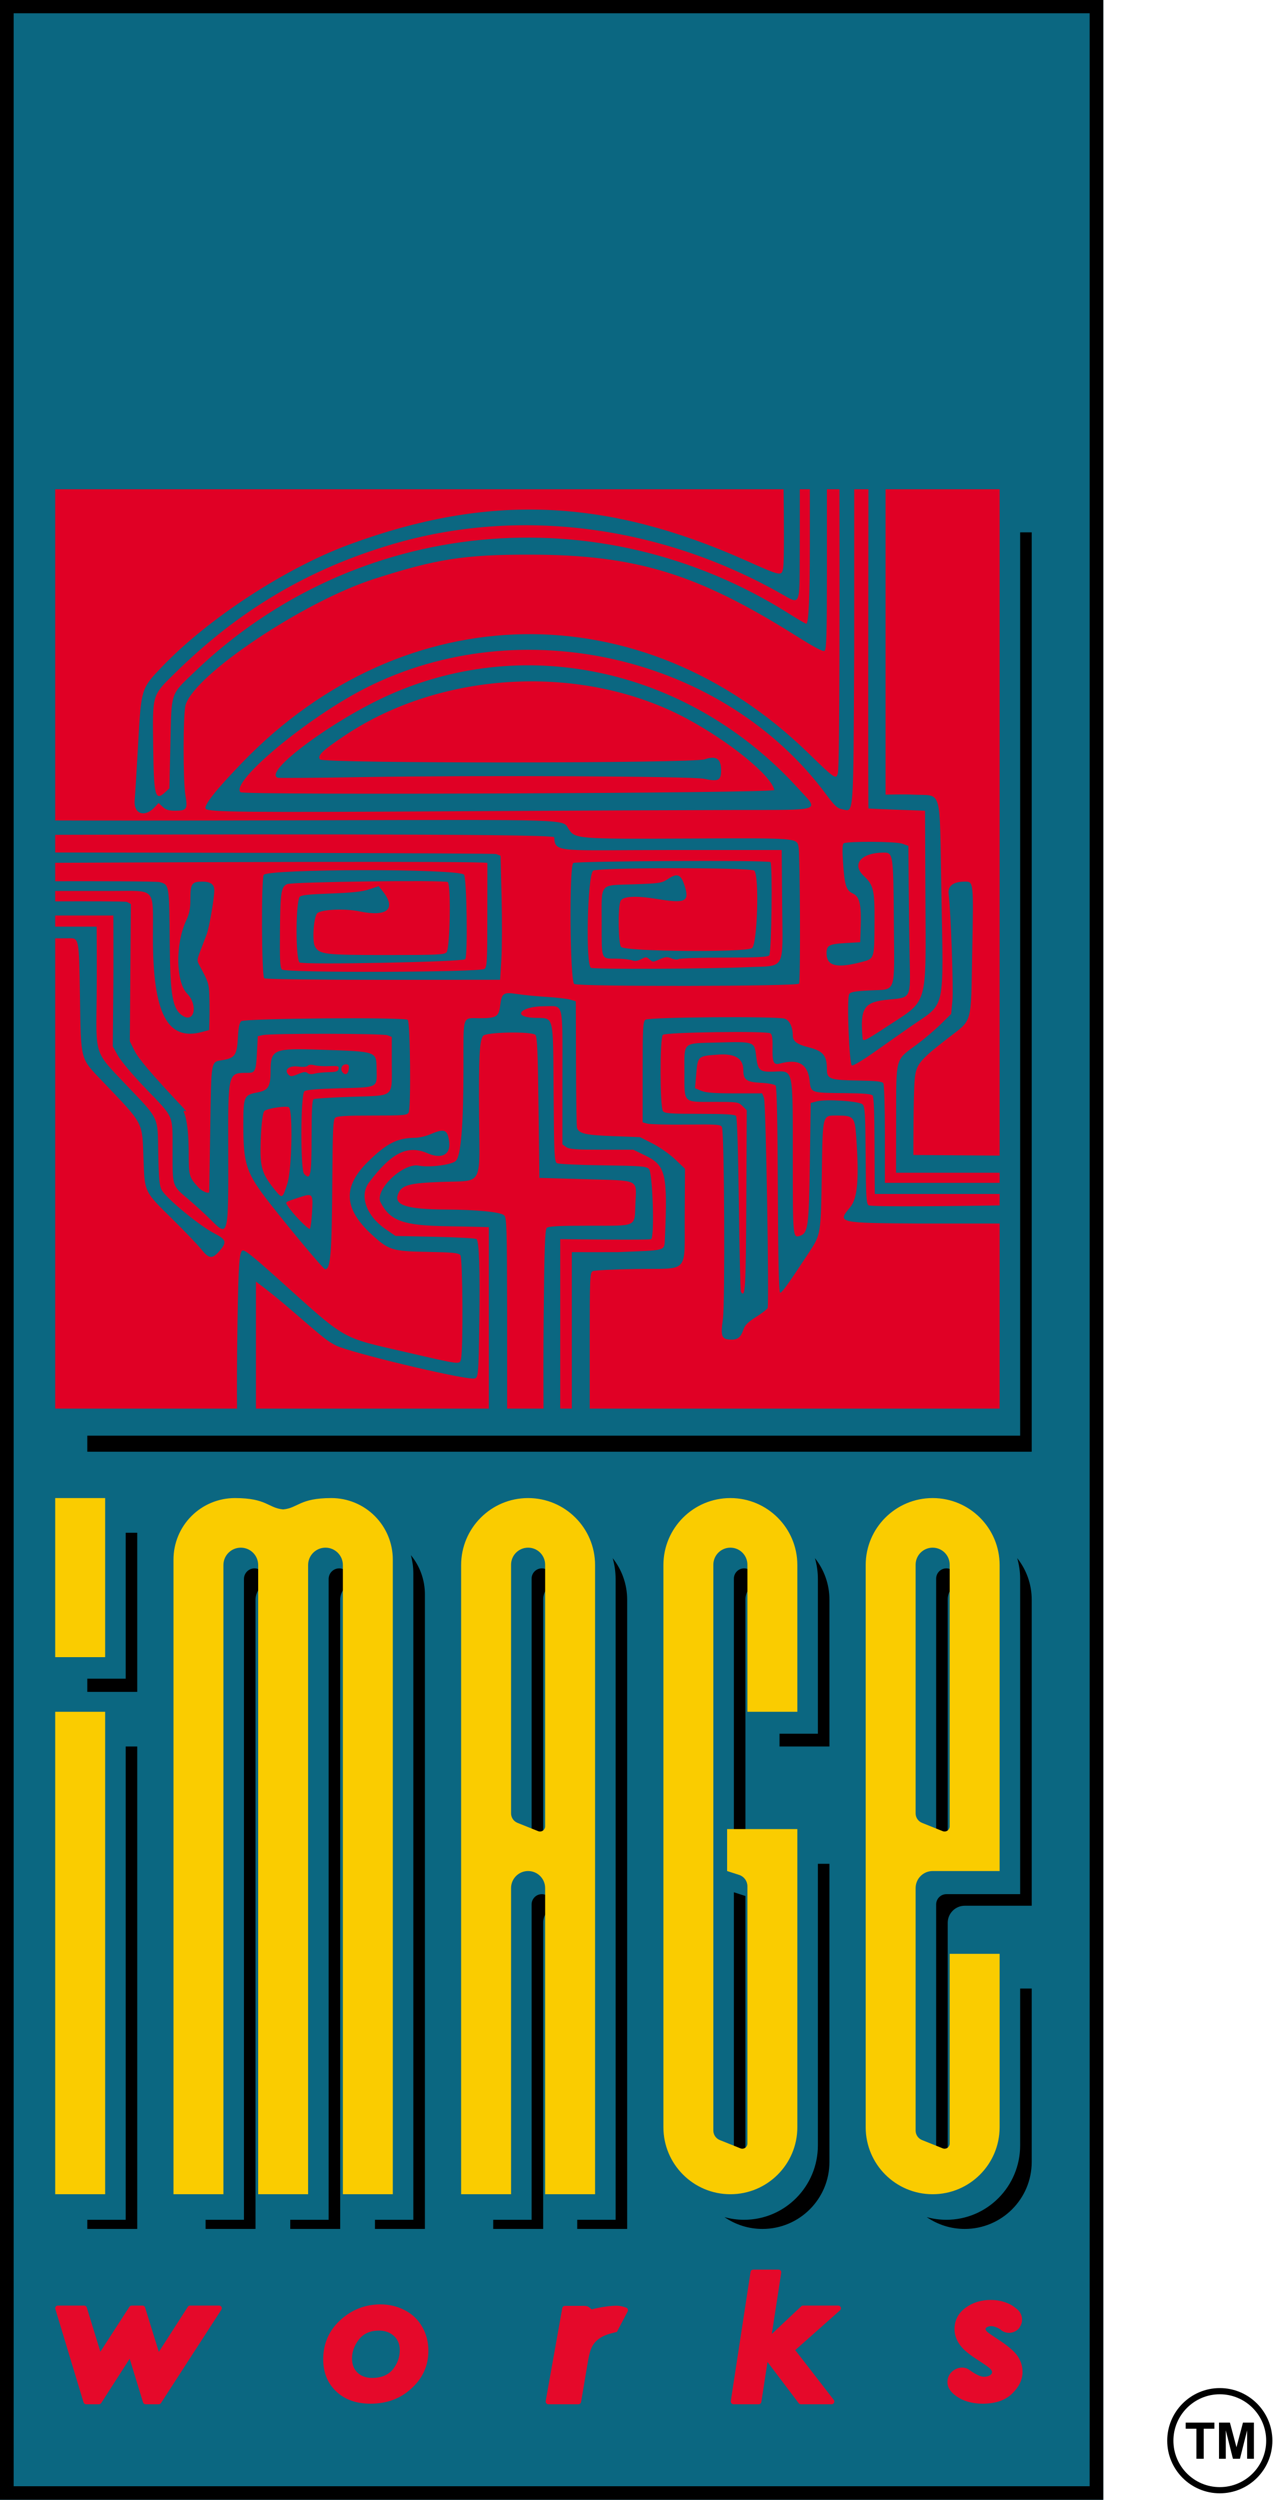
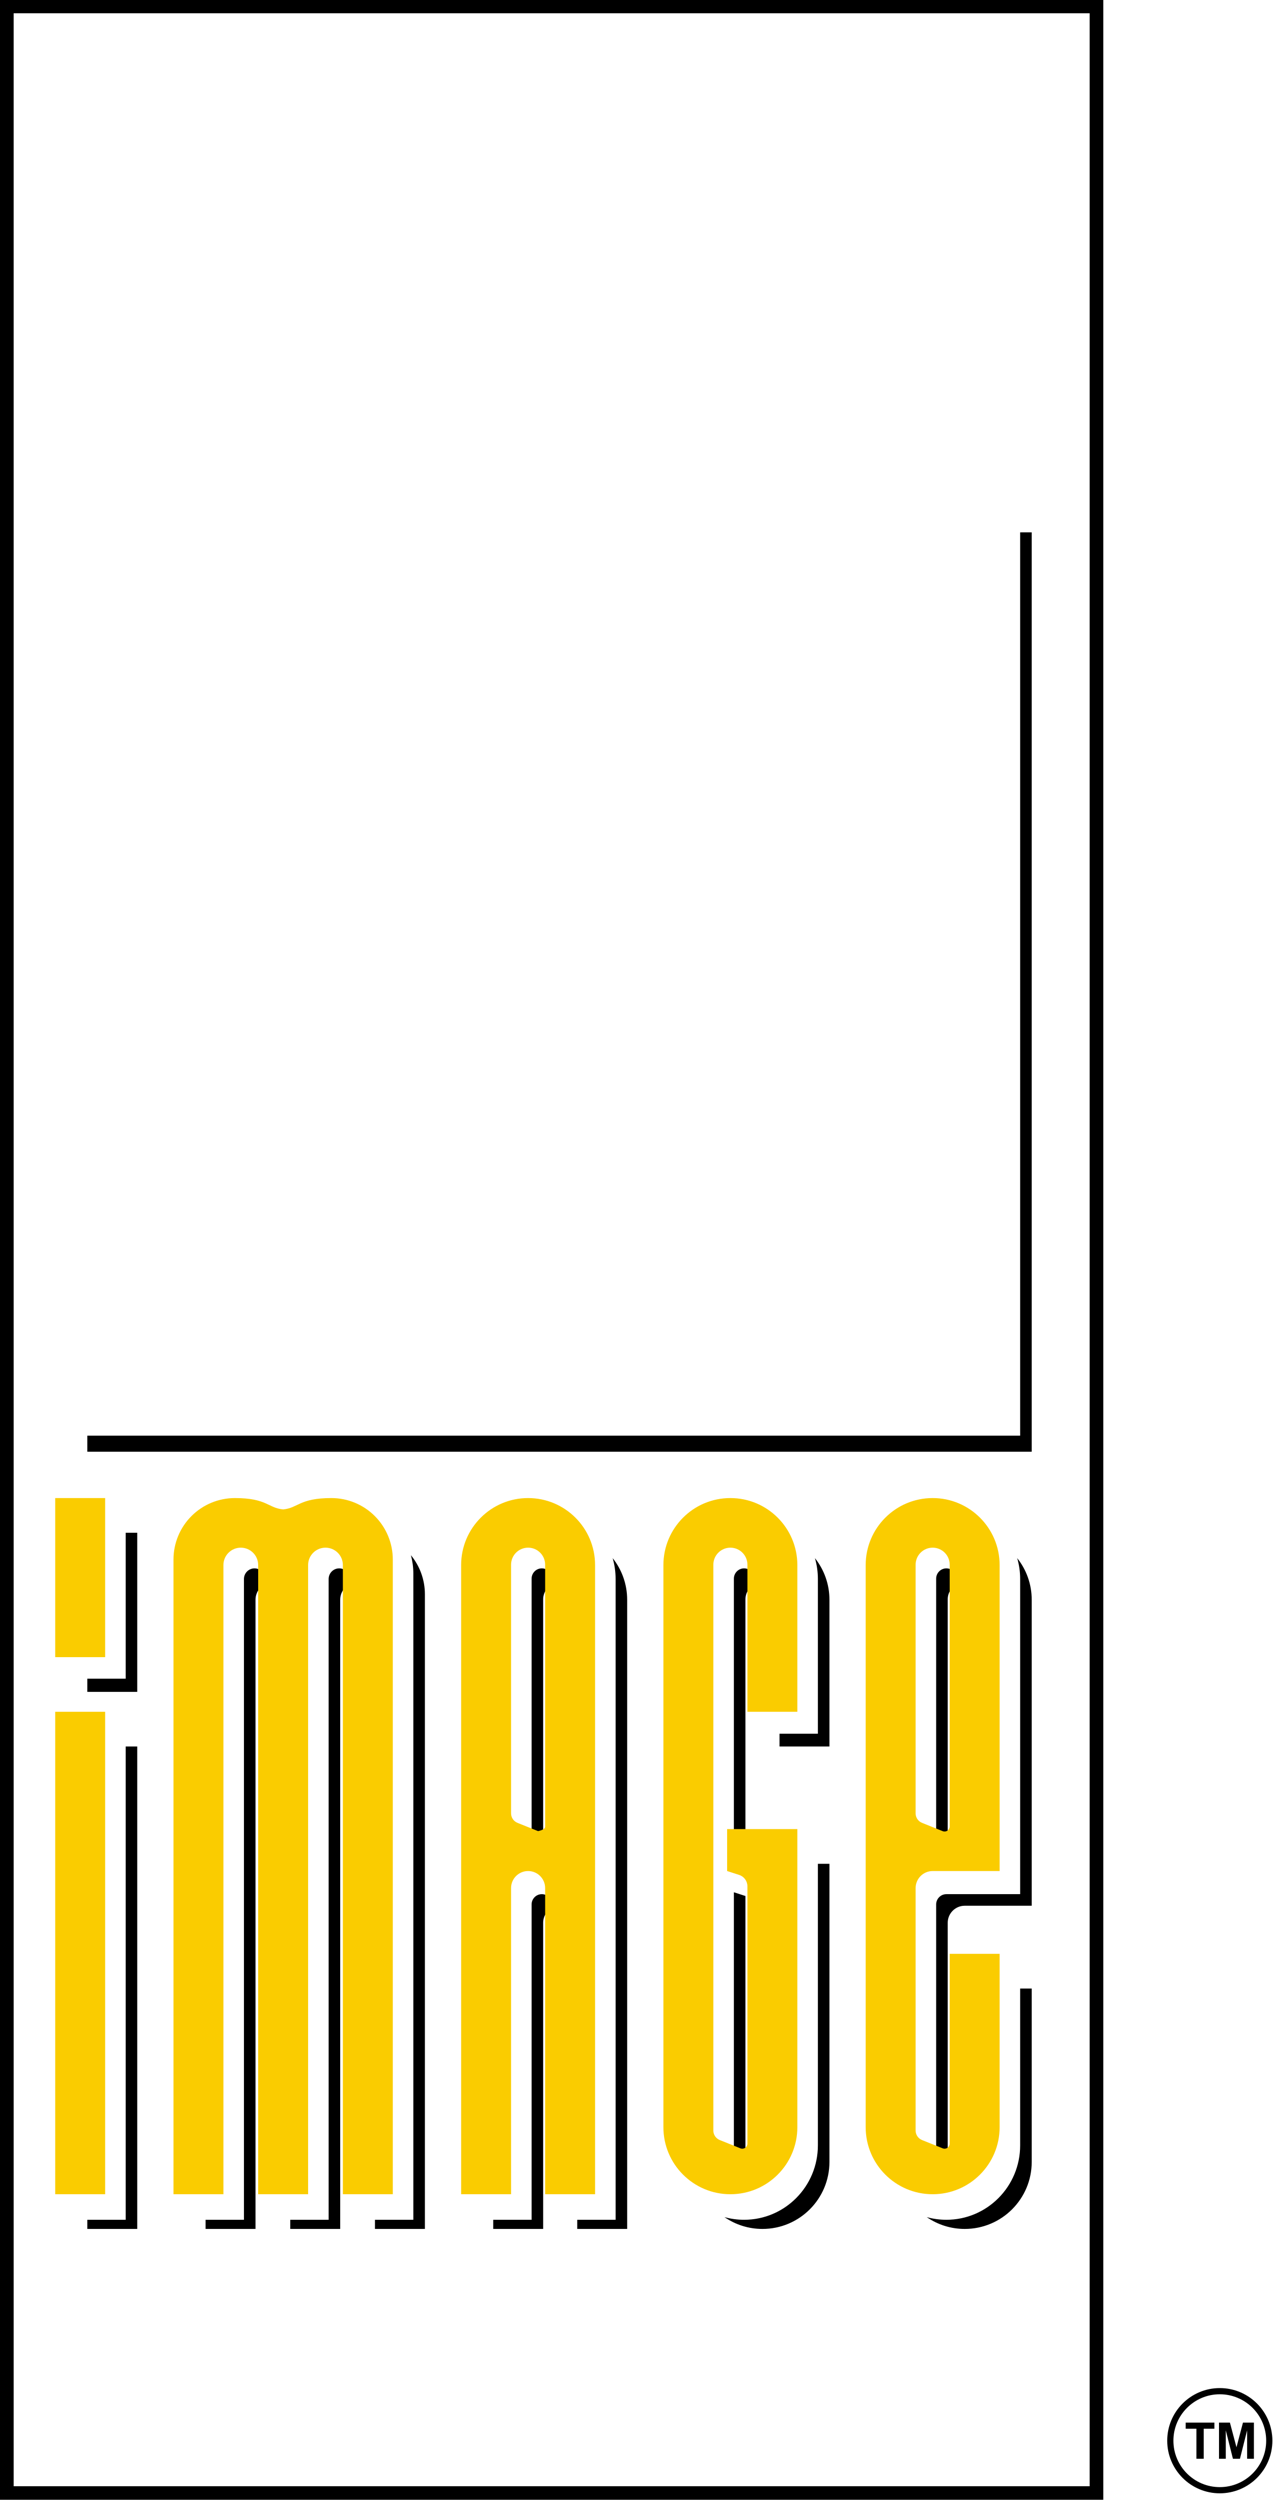
<svg xmlns="http://www.w3.org/2000/svg" width="100%" height="100%" viewBox="0 0 746 1464" version="1.1" xml:space="preserve" style="fill-rule:evenodd;clip-rule:evenodd;stroke-linejoin:round;stroke-miterlimit:2;">
  <g transform="matrix(1,0,0,14.419,0,-15419.1)">
-     <rect x="0" y="1069.35" width="646.546" height="101.532" style="fill:rgb(11,103,129);" />
-   </g>
+     </g>
  <g id="Rahmen" transform="matrix(1,0,0,14.419,0,-15419.1)">
    <path d="M646.546,1069.35L646.546,1170.88L0,1170.88L0,1069.35L646.546,1069.35ZM638.546,1069.9L8,1069.9L8,1170.33C8,1170.33 638.546,1170.33 638.546,1170.33L638.546,1069.9Z" />
  </g>
  <g transform="matrix(1,0,0,1,19.072,20.322)">
    <path d="M410.993,1087.75L417.765,1089.94L417.765,1242.03L412.248,1239.8C411.49,1239.49 410.993,1238.75 410.993,1237.93L410.993,1087.75ZM410.993,1056.05L410.993,904.116C410.993,900.786 413.672,898.087 416.977,898.087L416.979,898.087C420.283,898.087 422.963,900.786 422.963,904.116L422.963,907.503C419.865,909.198 417.765,912.487 417.765,916.267L417.765,1056.05L410.993,1056.05ZM458.491,892.081C463.815,898.78 466.996,907.259 466.996,916.481L466.996,1002.39L437.734,1002.39L437.734,994.915L460.224,994.915L460.224,904.331C460.224,900.078 459.619,895.967 458.491,892.081ZM460.224,1071.08L466.996,1071.08L466.996,1245.66C466.996,1267.33 449.424,1284.9 427.749,1284.9C419.483,1284.9 411.814,1282.35 405.488,1277.98C409.147,1279 413,1279.54 416.978,1279.54C440.862,1279.54 460.224,1260.03 460.224,1235.97L460.224,1071.08ZM54.581,1002.39L61.353,1002.39L61.353,1284.9L32.091,1284.9L32.091,1279.54L54.581,1279.54L54.581,1002.39ZM54.581,877.235L61.353,877.235L61.353,970.399L32.091,970.399L32.091,962.683L54.581,962.683L54.581,877.235ZM221.713,890.349C226.998,896.766 229.923,904.85 229.923,913.235L229.923,1284.9L200.662,1284.9L200.662,1279.54L223.152,1279.54L223.152,901.061C223.152,897.409 222.66,893.809 221.713,890.349ZM185.89,907.37C182.568,909.048 180.291,912.491 180.291,916.467L180.291,1284.9L151.029,1284.9L151.029,1279.54L173.519,1279.54L173.519,904.317C173.519,900.877 176.288,898.087 179.703,898.087L179.706,898.087C183.122,898.087 185.89,900.877 185.89,904.317L185.89,907.37ZM136.258,907.37C132.936,909.048 130.658,912.491 130.658,916.467L130.658,1284.9L101.397,1284.9L101.397,1279.54L123.886,1279.54L123.886,904.317C123.886,900.877 126.655,898.087 130.07,898.087L130.074,898.087C133.489,898.087 136.258,900.877 136.258,904.317L136.258,907.37ZM339.955,892.081C345.279,898.78 348.459,907.259 348.459,916.481L348.459,1284.9L319.198,1284.9L319.198,1279.54L341.688,1279.54L341.688,904.331C341.688,900.078 341.083,895.967 339.955,892.081ZM304.426,1096.86C301.329,1098.56 299.228,1101.84 299.228,1105.62L299.228,1284.9L269.967,1284.9L269.967,1279.54L292.457,1279.54L292.457,1094.89C292.457,1091.56 295.136,1088.86 298.441,1088.86L298.442,1088.86C301.747,1088.86 304.426,1091.56 304.426,1094.89L304.426,1096.86ZM304.426,907.503C301.329,909.198 299.228,912.487 299.228,916.267L299.228,1054.9L293.712,1052.67C292.954,1052.36 292.457,1051.62 292.457,1050.8L292.457,904.116C292.457,900.786 295.136,898.087 298.441,898.087L298.442,898.087C301.747,898.087 304.426,900.786 304.426,904.116L304.426,907.503ZM577.027,892.081C582.351,898.78 585.532,907.259 585.532,916.481L585.532,1095.64L546.301,1095.64C540.778,1095.64 536.301,1100.12 536.301,1105.64L536.301,1242.03L530.784,1239.8C530.026,1239.49 529.529,1238.75 529.529,1237.93L529.529,1094.9C529.529,1091.57 532.215,1088.86 535.529,1088.86L578.76,1088.86L578.76,904.331C578.76,900.078 578.155,895.967 577.027,892.081ZM578.76,1144.13L585.532,1144.13L585.532,1245.66C585.532,1267.33 567.96,1284.9 546.285,1284.9C538.019,1284.9 530.35,1282.35 524.025,1277.98C527.683,1279 531.536,1279.54 535.514,1279.54C559.398,1279.54 578.76,1260.03 578.76,1235.97L578.76,1144.13ZM541.499,907.503C538.401,909.198 536.301,912.487 536.301,916.267L536.301,1054.9L530.784,1052.67C530.026,1052.36 529.529,1051.62 529.529,1050.8L529.529,904.116C529.529,900.786 532.208,898.087 535.513,898.087L535.515,898.087C538.82,898.087 541.499,900.786 541.499,904.116L541.499,907.503Z" />
  </g>
  <g id="iMAGE" transform="matrix(1,0,0,1,0.265,0)">
-     <path d="M433.617,1258.02C434.541,1258.39 435.59,1258.28 436.415,1257.72C437.24,1257.16 437.734,1256.23 437.734,1255.24L437.734,1104.57C437.734,1101.53 435.771,1098.84 432.877,1097.91L425.842,1095.64L425.842,1071.08L466.996,1071.08L466.996,1245.66C466.996,1267.33 449.424,1284.9 427.749,1284.9C406.074,1284.9 388.503,1267.33 388.503,1245.66L388.503,916.481C388.503,894.806 406.074,877.235 427.749,877.235C449.424,877.235 466.996,894.806 466.996,916.481L466.996,1002.39L437.734,1002.39L437.734,916.267C437.734,910.753 433.264,906.283 427.75,906.283L427.749,906.283C422.235,906.283 417.765,910.753 417.765,916.267L417.765,1247.6C417.765,1250.05 419.255,1252.26 421.53,1253.17L433.617,1258.02ZM61.353,1002.39L61.353,1284.9L32.091,1284.9L32.091,1002.39L61.353,1002.39ZM61.353,877.235L61.353,970.399L32.091,970.399L32.091,877.235L61.353,877.235ZM165.66,883.887C174.493,883.074 175.142,877.235 193.923,877.235C203.474,877.235 212.628,881.028 219.379,887.779C226.13,894.53 229.923,903.687 229.923,913.235L229.923,1284.9L200.662,1284.9L200.662,916.467C200.662,910.842 196.102,906.283 190.478,906.283L190.475,906.283C184.85,906.283 180.291,910.842 180.291,916.467L180.291,1284.9L151.029,1284.9L151.029,916.467C151.029,910.842 146.47,906.283 140.845,906.283L140.842,906.283C135.217,906.283 130.658,910.842 130.658,916.467L130.658,1284.9L101.397,1284.9L101.397,913.235C101.397,903.687 105.189,894.53 111.941,887.779C118.692,881.028 127.845,877.235 137.397,877.235C156.177,877.235 156.827,883.074 165.66,883.887ZM309.212,1095.64C303.698,1095.64 299.228,1100.11 299.228,1105.62L299.228,1284.9L269.967,1284.9L269.967,916.481C269.967,894.806 287.538,877.235 309.213,877.235C330.888,877.235 348.459,894.806 348.459,916.481L348.459,1284.9L319.198,1284.9L319.198,1105.62C319.198,1100.11 314.728,1095.64 309.214,1095.64L309.212,1095.64ZM315.081,1072.28C316.005,1072.65 317.053,1072.54 317.879,1071.98C318.704,1071.42 319.198,1070.49 319.198,1069.5L319.198,916.267C319.198,910.753 314.728,906.283 309.214,906.283L309.212,906.283C303.698,906.283 299.228,910.753 299.228,916.267L299.228,1061.86C299.228,1064.31 300.719,1066.52 302.994,1067.43L315.081,1072.28ZM552.153,1258.02C553.077,1258.39 554.126,1258.28 554.951,1257.72C555.776,1257.16 556.27,1256.23 556.27,1255.24L556.27,1144.13L585.532,1144.13L585.532,1245.66C585.532,1267.33 567.96,1284.9 546.285,1284.9C524.611,1284.9 507.039,1267.33 507.039,1245.66L507.039,916.481C507.039,894.806 524.611,877.235 546.285,877.235C567.96,877.235 585.532,894.806 585.532,916.481L585.532,1095.64L546.301,1095.64C540.778,1095.64 536.301,1100.12 536.301,1105.64L536.301,1247.6C536.301,1250.05 537.791,1252.26 540.066,1253.17L552.153,1258.02ZM552.153,1072.28C553.077,1072.65 554.126,1072.54 554.951,1071.98C555.776,1071.42 556.27,1070.49 556.27,1069.5L556.27,916.267C556.27,910.753 551.8,906.283 546.286,906.283L546.285,906.283C540.771,906.283 536.301,910.753 536.301,916.267L536.301,1061.86C536.301,1064.31 537.791,1066.52 540.066,1067.43L552.153,1072.28Z" style="fill:rgb(250,204,0);" />
+     <path d="M433.617,1258.02C434.541,1258.39 435.59,1258.28 436.415,1257.72C437.24,1257.16 437.734,1256.23 437.734,1255.24L437.734,1104.57C437.734,1101.53 435.771,1098.84 432.877,1097.91L425.842,1095.64L425.842,1071.08L466.996,1071.08L466.996,1245.66C466.996,1267.33 449.424,1284.9 427.749,1284.9C406.074,1284.9 388.503,1267.33 388.503,1245.66L388.503,916.481C388.503,894.806 406.074,877.235 427.749,877.235C449.424,877.235 466.996,894.806 466.996,916.481L466.996,1002.39L437.734,1002.39L437.734,916.267C437.734,910.753 433.264,906.283 427.75,906.283L427.749,906.283C422.235,906.283 417.765,910.753 417.765,916.267L417.765,1247.6C417.765,1250.05 419.255,1252.26 421.53,1253.17L433.617,1258.02ZM61.353,1002.39L61.353,1284.9L32.091,1284.9L32.091,1002.39L61.353,1002.39ZM61.353,877.235L61.353,970.399L32.091,970.399L32.091,877.235L61.353,877.235ZM165.66,883.887C174.493,883.074 175.142,877.235 193.923,877.235C203.474,877.235 212.628,881.028 219.379,887.779C226.13,894.53 229.923,903.687 229.923,913.235L229.923,1284.9L200.662,1284.9L200.662,916.467C200.662,910.842 196.102,906.283 190.478,906.283L190.475,906.283C184.85,906.283 180.291,910.842 180.291,916.467L180.291,1284.9L151.029,1284.9L151.029,916.467C151.029,910.842 146.47,906.283 140.845,906.283L140.842,906.283C135.217,906.283 130.658,910.842 130.658,916.467L130.658,1284.9L101.397,1284.9L101.397,913.235C101.397,903.687 105.189,894.53 111.941,887.779C118.692,881.028 127.845,877.235 137.397,877.235C156.177,877.235 156.827,883.074 165.66,883.887ZM309.212,1095.64C303.698,1095.64 299.228,1100.11 299.228,1105.62L299.228,1284.9L269.967,1284.9L269.967,916.481C269.967,894.806 287.538,877.235 309.213,877.235C330.888,877.235 348.459,894.806 348.459,916.481L348.459,1284.9L319.198,1284.9L319.198,1105.62C319.198,1100.11 314.728,1095.64 309.214,1095.64L309.212,1095.64ZM315.081,1072.28C318.704,1071.42 319.198,1070.49 319.198,1069.5L319.198,916.267C319.198,910.753 314.728,906.283 309.214,906.283L309.212,906.283C303.698,906.283 299.228,910.753 299.228,916.267L299.228,1061.86C299.228,1064.31 300.719,1066.52 302.994,1067.43L315.081,1072.28ZM552.153,1258.02C553.077,1258.39 554.126,1258.28 554.951,1257.72C555.776,1257.16 556.27,1256.23 556.27,1255.24L556.27,1144.13L585.532,1144.13L585.532,1245.66C585.532,1267.33 567.96,1284.9 546.285,1284.9C524.611,1284.9 507.039,1267.33 507.039,1245.66L507.039,916.481C507.039,894.806 524.611,877.235 546.285,877.235C567.96,877.235 585.532,894.806 585.532,916.481L585.532,1095.64L546.301,1095.64C540.778,1095.64 536.301,1100.12 536.301,1105.64L536.301,1247.6C536.301,1250.05 537.791,1252.26 540.066,1253.17L552.153,1258.02ZM552.153,1072.28C553.077,1072.65 554.126,1072.54 554.951,1071.98C555.776,1071.42 556.27,1070.49 556.27,1069.5L556.27,916.267C556.27,910.753 551.8,906.283 546.286,906.283L546.285,906.283C540.771,906.283 536.301,910.753 536.301,916.267L536.301,1061.86C536.301,1064.31 537.791,1066.52 540.066,1067.43L552.153,1072.28Z" style="fill:rgb(250,204,0);" />
  </g>
  <g id="works" transform="matrix(8.666,0,0,8.666,-381.434,-11020.1)">
-     <path d="M47.934,1427.44L49.706,1427.44C49.788,1427.44 49.859,1427.49 49.883,1427.57C49.883,1427.57 50.802,1430.56 50.802,1430.56L52.768,1427.52C52.802,1427.47 52.861,1427.44 52.923,1427.44L53.649,1427.44C53.73,1427.44 53.801,1427.49 53.825,1427.57L54.756,1430.57L56.719,1427.52C56.753,1427.47 56.811,1427.44 56.874,1427.44L58.828,1427.44C58.895,1427.44 58.958,1427.47 58.99,1427.53C59.022,1427.59 59.02,1427.66 58.983,1427.72L54.905,1434.02C54.871,1434.07 54.812,1434.11 54.75,1434.11L53.863,1434.11C53.782,1434.11 53.71,1434.05 53.687,1433.98L52.784,1431.03L50.863,1434.02C50.829,1434.07 50.771,1434.11 50.708,1434.11L49.841,1434.11C49.759,1434.11 49.687,1434.05 49.664,1433.98L47.757,1427.67C47.741,1427.62 47.751,1427.56 47.786,1427.51C47.821,1427.46 47.876,1427.44 47.934,1427.44ZM69.75,1427.36C70.355,1427.36 70.905,1427.5 71.399,1427.76C71.899,1428.02 72.288,1428.39 72.567,1428.88C72.843,1429.36 72.983,1429.9 72.983,1430.5C72.983,1431.49 72.606,1432.34 71.85,1433.03C71.101,1433.73 70.174,1434.07 69.069,1434.07C68.098,1434.07 67.325,1433.79 66.748,1433.24C66.166,1432.69 65.872,1431.97 65.872,1431.07C65.872,1430.01 66.262,1429.12 67.041,1428.41C67.816,1427.71 68.719,1427.36 69.75,1427.36ZM69.64,1429.13C69.057,1429.13 68.608,1429.33 68.296,1429.72C67.979,1430.12 67.819,1430.55 67.819,1431.01C67.819,1431.41 67.939,1431.73 68.186,1431.97C68.436,1432.21 68.769,1432.33 69.185,1432.33C69.788,1432.33 70.251,1432.14 70.567,1431.77C70.887,1431.38 71.048,1430.94 71.048,1430.45C71.048,1430.06 70.921,1429.74 70.662,1429.5C70.399,1429.26 70.058,1429.13 69.64,1429.13ZM82.218,1427.46L83.33,1427.46C83.384,1427.46 83.64,1427.44 83.784,1427.51C83.886,1427.57 84.022,1427.7 84.022,1427.7C84.022,1427.7 84.931,1427.45 85.726,1427.45C85.928,1427.45 86.139,1427.5 86.358,1427.58C86.408,1427.6 86.447,1427.63 86.466,1427.68C86.485,1427.73 86.481,1427.79 86.457,1427.84L85.731,1429.22C85.159,1429.36 84.73,1429.46 84.333,1429.84C83.919,1430.24 83.848,1430.75 83.677,1431.77L83.309,1433.95C83.294,1434.04 83.217,1434.11 83.127,1434.11L81.099,1434.11C81.044,1434.11 80.993,1434.08 80.957,1434.04C80.922,1434 80.908,1433.94 80.917,1433.89L82.036,1427.62C82.052,1427.53 82.128,1427.46 82.218,1427.46ZM94.953,1425.01L96.66,1425.01C96.714,1425.01 96.765,1425.03 96.8,1425.07C96.836,1425.11 96.851,1425.16 96.843,1425.22C96.843,1425.22 96.206,1429.36 96.206,1429.36L98.208,1427.48C98.241,1427.45 98.281,1427.44 98.323,1427.44L100.697,1427.44C100.775,1427.44 100.845,1427.49 100.871,1427.56C100.897,1427.64 100.873,1427.72 100.811,1427.77L97.791,1430.45L100.387,1433.8C100.435,1433.85 100.447,1433.93 100.418,1434C100.388,1434.06 100.322,1434.11 100.249,1434.11L98.173,1434.11C98.121,1434.11 98.071,1434.08 98.036,1434.05L95.915,1431.25L95.5,1433.95C95.486,1434.04 95.408,1434.11 95.317,1434.11L93.617,1434.11C93.563,1434.11 93.512,1434.08 93.476,1434.04C93.441,1434 93.426,1433.95 93.434,1433.89L94.77,1425.16C94.784,1425.07 94.862,1425.01 94.953,1425.01ZM112.975,1428.91C112.84,1429.1 112.634,1429.23 112.402,1429.27C112.171,1429.31 111.932,1429.26 111.74,1429.12C111.687,1429.07 111.636,1429.03 111.596,1429.01C111.395,1428.89 111.207,1428.83 111.031,1428.83C110.918,1428.83 110.821,1428.86 110.742,1428.91C110.693,1428.95 110.657,1428.98 110.657,1429.02C110.657,1429.08 110.689,1429.12 110.739,1429.18L110.741,1429.18C110.818,1429.27 111.057,1429.43 111.45,1429.69C112.141,1430.13 112.593,1430.52 112.813,1430.83C113.045,1431.17 113.161,1431.53 113.161,1431.93C113.161,1432.44 112.931,1432.93 112.459,1433.39C111.999,1433.84 111.334,1434.07 110.459,1434.07C109.961,1434.07 109.507,1433.98 109.097,1433.8C108.966,1433.74 108.171,1433.36 108.091,1432.74C108.054,1432.44 108.147,1432.14 108.355,1431.94C108.703,1431.59 109.224,1431.54 109.554,1431.78C109.883,1432.02 110.275,1432.25 110.537,1432.25C110.72,1432.25 110.868,1432.22 110.977,1432.14C111.057,1432.08 111.105,1432.02 111.105,1431.94C111.105,1431.87 111.063,1431.8 110.997,1431.73C110.898,1431.62 110.626,1431.43 110.185,1431.15C109.627,1430.79 109.244,1430.49 109.033,1430.23C108.717,1429.86 108.562,1429.45 108.562,1429.04C108.562,1428.44 108.809,1427.96 109.308,1427.59C109.787,1427.24 110.352,1427.06 111.004,1427.06C111.46,1427.06 111.893,1427.15 112.303,1427.35C112.432,1427.41 112.591,1427.52 112.747,1427.65C113.152,1427.94 113.251,1428.5 112.968,1428.9C112.975,1428.91 112.975,1428.91 112.975,1428.91Z" style="fill:rgb(229,9,42);" />
-   </g>
+     </g>
  <g transform="matrix(1,0,0,1,18.806,25.228)">
    <path d="M579.026,286.496L585.797,286.496L585.797,824.864L32.357,824.864L32.357,815.477L579.026,815.477L579.026,286.496Z" />
  </g>
  <g id="head" transform="matrix(1,0,0,1,-1.415,0.247)">
-     <path d="M587.212,286.248L587.212,676.455L536.66,676.088C536.66,676.088 536.615,641.223 537.428,632.126C538.241,623.039 539.976,620.85 556.618,607.915C571.649,596.233 570.316,600.938 571.166,556.538C571.945,515.807 571.966,516 566.845,516C560.071,516 556.732,518.541 557.33,523.243C558.596,533.209 560.199,578.406 559.542,585.628L558.825,593.5L552.651,599.567C549.255,602.903 543.032,608.18 538.823,611.293C525.842,620.893 526.631,618.087 526.56,654.921L526.5,686.5L587.212,686.5L587.212,692.393L519.974,692.393C519.974,692.393 519.998,688.374 519.985,663.643C519.976,648.164 519.571,634.871 519.085,634.103C518.408,633.034 514.935,632.657 504.302,632.496C487.883,632.248 486,631.591 486,626.114C486,617.734 483.857,615.171 475,612.96C468.462,611.328 466,609.459 466,606.126C466,601.112 464.004,597.045 461.15,596.244C455.935,594.78 381.482,595.354 379.653,596.872C378.184,598.092 378,601.518 378,627.603L378,656.962L380.75,657.731C382.263,658.154 392.57,658.403 403.656,658.285C421.888,658.09 423.877,658.233 424.491,659.785C425.884,663.305 426.376,762.327 425.049,772.038C423.622,782.482 424.237,784.055 429.814,784.214C433.703,784.324 435.577,782.81 437.04,778.378C437.908,775.75 439.704,773.955 444.496,770.929C447.968,768.736 451.008,766.392 451.251,765.721C452.237,762.999 450.229,645.447 449.15,642.75L448.05,640L431.993,640C419.935,640 415.036,639.624 412.322,638.49L408.708,636.98L409.329,629.638C410.315,617.976 410.097,618.18 422.504,617.303C432.14,616.622 437,619.608 437,626.21C437,632.078 438.799,633.401 447.368,633.833C451.705,634.052 455.371,634.742 455.959,635.451C456.628,636.256 457.074,657.496 457.242,696.51C457.423,738.411 457.825,756.442 458.585,756.695C459.514,757.005 463.17,751.916 475.606,733C482.412,722.647 482.454,722.388 483,687.901C483.579,651.303 483.121,653 492.431,653C501.562,653 502.362,653.908 503.155,665.168C504.93,690.373 503.979,701.478 499.598,706.719C491.926,715.898 492.098,715.937 541.089,716.239L587.212,716.239L587.212,824.616L347,824.616L347,784.49C347,747.917 347.127,745.002 348.756,744.13C349.722,743.613 361.407,743.035 374.722,742.845C405.832,742.402 402.454,746.184 402.673,711.543L402.846,684.157L397.108,678.685C393.952,675.674 388.025,671.509 383.935,669.428L376.5,665.644L360.5,665.046C344.532,664.449 340.83,663.606 339.552,660.274C339.284,659.577 339.019,642.604 338.963,622.558L338.861,586.109L335.681,585.141C333.931,584.609 327.775,583.888 322,583.54C316.225,583.192 308.442,582.44 304.704,581.869C296.342,580.593 295.458,581.176 294.533,588.585C293.712,595.152 292.338,596 282.517,596C272.147,596 272.999,593.459 273.007,624.357C273.016,658.521 271.559,676.532 268.54,679.551C266.246,681.845 253.025,683.555 246.959,682.342C237.598,680.47 220.681,696.678 224.464,703.894C230.172,714.785 237.668,717.427 263.986,717.824C277.018,718.02 287.854,718.357 287.854,718.357L287.854,824.616L151.397,824.616L151.397,750.237C151.397,750.237 159.13,755.667 173.357,767.973C191.58,783.738 193.388,785.163 198.367,787.686C206.235,791.673 269.915,807 278.612,807C281.812,807 281.811,807.009 282.315,773C282.756,743.198 282.192,726.86 280.669,725.333C280.211,724.875 269.339,724.275 256.509,724L233.18,723.5L227.34,719.483C215.99,711.677 211.841,699.864 217.72,692.094C230.939,674.624 240.225,670.03 252.043,675.114C260.397,678.708 265.66,675.829 264.619,668.235C263.637,661.074 261.884,660.406 253.5,664C250.934,665.1 246.959,666.011 244.667,666.024C234.264,666.085 227.968,669.28 217.032,680.047C202.177,694.674 202.826,707.523 219.181,722.6C229.191,731.826 231.201,732.458 251.693,732.829C266.773,733.101 270.109,733.427 271.193,734.736C272.586,736.418 272.902,790.272 271.55,795.657C270.74,798.884 271.525,798.983 239.5,791.595C200.482,782.593 205.203,785.297 164.241,748.5C150.665,736.304 145.355,732 143.887,732C141.68,732 141.179,738.395 140.597,774C140.236,796.105 140.227,813.054 140.313,824.616L33.772,824.616L33.772,549.243C37.293,549.24 40.275,549.227 41.642,549.196C47.722,549.056 47.723,548.747 48.267,583.208C48.871,621.399 48.276,619.141 61.342,632.813C85.896,658.507 84.721,656.309 85.479,677.957C86.186,698.109 85.746,697.182 102.313,713.5C109.572,720.65 117.219,728.638 119.306,731.25C123.84,736.927 125.783,737.15 129.896,732.465C134.526,727.193 134.078,725.574 127,721.99C118.538,717.705 98.9,701.543 96.233,696.668C94.807,694.062 94.441,690.231 94.168,675.061C93.772,653.046 95.025,655.687 74.999,634.677C56.749,615.531 57.611,618.108 58.05,584.012C58.236,569.544 58.05,542.392 58.05,542.392L33.772,542.392L33.772,535.854L67.834,535.854C67.834,535.854 67.931,565.986 67.834,576.406L67.5,612.5L70.493,617.905C72.148,620.893 79.355,629.417 86.606,636.965C103.701,654.757 102.497,651.991 102.516,673.5C102.535,694.944 102.177,693.844 111.782,702C115.993,705.575 122.003,711.088 125.139,714.25C135.202,724.398 135.328,723.89 135.179,673.64C135.042,627.299 134.867,628 146.59,628C150.994,628 151.418,627.061 152,616.006L152.5,606.512L155.5,605.874C160.482,604.815 225.621,604.905 228.435,605.975L231,606.951L231,622.284C231,642.921 233.129,641.15 207.284,642.013C195.726,642.399 185.759,643.031 185.135,643.417C184.346,643.904 184,650.613 184,665.437C184,688.225 183.378,691.286 179.598,687.108C177.402,684.681 177.556,641.038 179.769,638.829C180.666,637.934 186.734,637.407 200.472,637.031C223.247,636.409 222.299,636.877 222.111,626.325C221.911,615.183 223.055,615.594 188.976,614.432C161.834,613.507 160.012,614.277 159.985,626.684C159.965,636.189 158.719,638.223 152.146,639.482C144.37,640.972 144,641.838 144,658.555C144,681.652 145.721,686.742 159.475,704.318C172.294,720.699 190.995,743 191.913,743C195.2,743 195.879,734.33 196.171,688.631C196.34,662.222 196.653,655.49 197.762,654.381C198.846,653.297 203.525,653 219.536,653C238.264,653 240.01,652.851 240.908,651.173C242.318,648.537 241.83,598.429 240.38,596.979C238.679,595.279 144.861,596.038 142.777,597.769C141.699,598.665 141.115,601.581 140.796,607.671C140.28,617.491 139.044,619.31 132.089,620.485C124.845,621.709 125.256,619.509 124.624,660.5C124.31,680.85 124.042,697.612 124.027,697.75C123.887,699.056 119.841,697.421 117.84,695.25C112.254,689.186 112,688.325 112,675.414C112,664.046 111.129,656.066 109.399,651.586C108.827,650.104 108.98,649.859 110.08,650.503C110.861,650.961 110.055,649.797 108.288,647.917C90.084,628.549 82.58,619.747 80.227,615L77.5,609.5L78.117,529.133L75.841,527.915C75.015,527.473 50.407,527.495 33.772,527.562L33.772,521.5L67.146,521.5C93.394,521.5 90.995,518.746 91.017,548.905C91.05,593.332 99.489,609.534 119.75,604.069L124,602.923L124.172,596.211C124.266,592.52 124.228,586.35 124.087,582.5C123.841,575.766 123.435,574.534 118.417,565.302C116.738,562.211 116.755,561.909 118.93,556.302C120.169,553.111 121.795,548.867 122.545,546.87C124.045,542.873 127,525.747 127,521.046C127,517.62 124.753,516 120,516C113.874,516 113.001,517.218 112.99,525.785C112.983,531.886 112.461,534.615 110.499,538.83C104.126,552.519 104.405,574.695 111.035,581.537C117.603,588.313 115.368,599.092 108.349,594.493C102.563,590.702 101.162,582.816 100.892,552.5C100.581,517.579 100.616,517.797 95,516.304C92.838,515.73 54.337,515.737 33.772,515.783L33.772,504.997C86.834,504.741 284.952,503.867 287.042,505.061L287,536.413C287,562.354 286.81,565.912 285.365,567.112C282.915,569.146 168.655,569.512 166.636,567.493C165.539,566.396 165.305,561.699 165.48,544.274C165.704,522.006 166.179,519 169.722,517.466C172.805,516.131 262.296,515.001 263.834,516.277C265.767,517.882 265.13,554.938 263.128,557.348C261.901,558.825 258.154,559 227.845,559C191.453,559 188.483,558.639 185.95,553.906C184.169,550.579 185.31,535.978 187.475,534.395C190.436,532.23 203.784,531.702 212,533.425C228.401,536.865 233.959,532.007 225.606,521.531L223.321,518.665L217.91,520.503C213.898,521.866 208.024,522.505 195.179,522.976C181.861,523.465 177.656,523.938 176.985,525.024C174.635,528.827 174.594,560.994 176.937,563.337C178.464,564.864 272.734,563.026 274.047,561.443C275.597,559.576 274.93,513.526 273.33,511.929C269.731,508.335 157.878,508.492 155.95,512.093C154.432,514.929 154.712,571.55 156.25,572.647C156.953,573.148 187.458,573.53 226,573.519L294.5,573.5L295.227,561.5C295.626,554.9 295.683,538.555 295.352,525.178L294.751,500.856L292.135,499.861C290.668,499.303 86.835,499.012 33.772,498.945L33.772,488.607C90.154,488.41 326.086,487.724 326.195,490.015C326.646,499.488 328.623,497.5 396.5,497.5L459.5,497.5L459.764,529.122C460.096,568.972 462.233,565.092 439.396,566.11C416.701,567.121 349.943,567.411 347.75,566.507C344.508,565.171 345.624,512.976 348.966,509.634C350.901,507.699 441.511,507.654 443.443,509.586C446.475,512.618 445.239,552.998 442.053,554.967C437.8,557.596 368.108,556.966 365.417,554.274C363.731,552.588 363.386,531.744 364.975,527.565C366.119,524.557 373.639,524.076 386.5,526.19C403.093,528.918 405.553,527.767 402.67,518.623C400.492,511.714 398.397,510.81 392.938,514.423C389.227,516.878 388.108,517.054 372.766,517.587C352.233,518.3 354,516.184 354,540.063C354,562.361 353.465,561.055 362.631,561.125C366.318,561.153 370.409,561.585 371.723,562.085C373.419,562.73 374.993,562.538 377.147,561.424C379.94,559.98 380.334,559.992 382.089,561.58C383.895,563.215 384.204,563.212 387.962,561.517C391.309,560.008 392.394,559.921 394.904,560.96C396.629,561.675 398.43,561.837 399.19,561.346C399.91,560.881 411.839,560.5 425.698,560.5C445.038,560.5 451.198,560.198 452.198,559.2C453.546,557.854 454.218,505.885 452.904,504.571C451.722,503.389 338.798,503.923 337.359,505.117C334.865,507.187 335.413,574.615 337.934,575.965C340.971,577.59 468.635,577.382 469.691,575.75C470.57,574.392 470.289,500.258 469.388,495.742C468.325,490.413 469.158,490.478 405.5,490.775C338.9,491.085 338.311,491.037 334.484,484.975C331.002,479.459 338.029,479.684 182.788,480.109C95.021,480.35 52.727,480.28 33.772,480.2L33.772,286.248L460.582,286.248C460.801,302.919 461.014,328.284 460.358,332.25C459.521,337.314 459.374,337.285 438.53,327.986C356.566,291.417 287.565,288.628 206.151,318.594C168.679,332.386 123.251,362.046 96.165,390.404C84.128,403.006 84.164,402.889 82.367,435.283C81.537,450.252 80.623,465.083 80.337,468.24C79.594,476.424 86.133,478.745 92.085,472.41L94.359,469.989L96.76,472.244C98.573,473.948 100.354,474.5 104.031,474.5C110.824,474.5 111.477,473.561 110.117,465.751C108.606,457.072 108.652,417.944 110.18,412.616C115.263,394.893 179.171,352.134 220.442,338.843C257.197,327.007 273.436,324.485 312.5,324.544C373.762,324.638 409.892,335.655 467.492,371.806C479.273,379.2 483.815,381.568 484.742,380.799C485.718,379.989 486,369.833 486,335.5L486,286.248L493.339,286.248C493.431,331.543 493.557,447.933 492.438,452.39C491.425,456.426 490.682,455.929 475.328,440.968C377.774,345.912 238.462,348.062 143.59,446.088C127.902,462.299 120.397,471.795 122.002,473.407C123.909,475.32 143.782,475.515 266.5,474.824C332.5,474.453 406.863,474.115 431.75,474.074C484.833,473.987 481.583,475.088 469.141,461.408C406.277,392.291 311.139,370.477 229.819,406.532C196.617,421.253 155.02,452.129 164.25,455.202C164.938,455.431 187.55,455.25 214.5,454.801C281.797,453.678 406.88,454.299 413.944,455.791C422.386,457.574 424,456.791 424,450.915C424,444.001 421.152,442.079 414.343,444.399C407.346,446.783 190.952,446.852 188.976,444.471C187.151,442.272 190.211,439.32 203.535,430.428C260.682,392.29 342.985,388.15 403.5,420.369C428.692,433.781 453.578,454.022 455.155,462.382C455.495,464.188 144.127,465.46 142.327,463.66C136.294,457.627 181.741,419.841 215.718,402.64C306.992,356.434 425.733,383.96 485.779,465.245C490.415,471.52 492.133,473.11 494.837,473.622C501.931,474.968 501.443,481.353 502,379.928C502.024,375.488 502.012,315.787 502.005,286.248L510.33,286.248C510.269,334.959 510.117,472.903 510.353,473.162C510.434,473.251 517.925,473.589 527,473.912L543.5,474.5L543.719,524.5C544.008,590.367 545.646,584.817 521.165,600.898C508.496,609.22 507.077,609.901 506.893,607.75C505.357,589.824 507.65,586.428 522.189,585.087C535.35,583.872 534.994,584.556 534.5,561.429C534.283,551.265 534.025,532.177 533.928,519.011L533.75,495.073L530.125,493.791C526.328,492.449 497.942,492.3 495.82,493.611C495.08,494.069 494.95,497.502 495.413,504.391C496.346,518.258 497.254,521.157 501.246,523C505.188,524.82 506.234,529.39 505.788,542.836L505.5,551.5L496.796,552C486.981,552.564 485.615,553.382 485.811,558.58C486.069,565.462 491.997,566.815 505.966,563.182C513.968,561.1 513.77,561.687 513.9,539.718C514.013,520.826 513.374,518.105 507.538,512.601C500.305,505.779 506.102,499.068 519.275,499.015C524.807,498.993 524.924,499.797 525.228,539.969C525.552,582.827 526.955,578.878 511.107,579.714C502.184,580.184 499.73,580.636 499.034,581.936C497.576,584.661 499.056,623.084 500.642,623.693C501.375,623.974 507.592,620.221 514.456,615.352C521.321,610.484 530.814,603.819 535.553,600.542C555.81,586.535 554.336,593.135 553.069,522.094C551.948,459.27 553.894,465.999 536.579,465.079C531.324,464.8 520.368,465.079 520.368,465.079L520.368,286.248L587.212,286.248ZM587.212,698.924L587.212,705.633C569.326,705.895 511.904,706.651 510.403,705.553C509.09,704.593 508.839,700.306 508.683,676.249C508.525,651.935 508.281,647.851 506.903,646.474C504.961,644.532 485.474,643.245 480,644.697L476.5,645.625L476,680.562C475.463,718.079 474.933,721.934 470.1,723.468C466.045,724.755 466,724.263 465.996,678.191C465.992,624.278 466.556,626.88 454.948,627.265C446.428,627.547 445.513,626.729 444.49,617.914C443.538,609.711 443.32,609.636 422.274,610.215C400.929,610.802 402.5,609.437 402.5,627.393C402.5,646.105 401.423,645 419.668,645C433.662,645 434.164,645.073 436.554,647.463L439.018,649.927L438.759,703.13C438.508,754.602 438.169,760.318 435.608,756.175C435.292,755.664 434.747,732.577 434.397,704.872C434.003,673.672 433.38,654.024 432.758,653.25C432.015,652.324 426.502,652 411.5,652C394.259,652 391.05,651.765 389.934,650.42C388.103,648.215 388.037,607.563 389.861,605.739C391.397,604.203 450.697,603.366 452.889,604.85C453.886,605.525 454.237,607.86 454.135,613.145C453.964,622.005 454.715,623.563 458.644,622.504C469.331,619.621 474.818,622.849 475.871,632.635C476.642,639.801 476.385,639.714 497.128,639.882C507.599,639.966 512.054,640.36 512.808,641.268C513.486,642.085 513.874,652.285 513.899,669.937C513.92,685.007 514.048,698.924 514.048,698.924L587.212,698.924ZM475.994,286.248L475.994,318.68C475.988,349.434 475.289,365 473.915,365C473.481,365 469.16,362.491 464.313,359.425C352.589,288.753 209.391,302.692 115.227,393.405C101.085,407.029 101.96,404.411 101.269,435.179L100.68,461.392L98.194,463.696C92.372,469.092 91.559,466.034 91.186,437.343C90.778,405.919 90.377,407.291 103.874,394C141.381,357.067 182.109,332.944 231.5,318.406C305.607,296.594 388.633,307.296 459.874,347.842C470.41,353.839 469.982,354.812 470.088,324.628C470.14,309.555 470.141,296.071 470.128,286.248L475.994,286.248ZM329.718,824.616L329.718,725.363C329.718,725.363 382.359,726.041 383.037,725.363C385.058,723.342 383.871,686.437 381.715,684.283C380.117,682.686 377.298,682.464 354.727,682.158C340.865,681.969 328.763,681.408 327.832,680.91C326.295,680.088 326.112,676.327 325.821,639.655C325.447,592.578 326.369,596.204 314.66,595.789C301.108,595.309 306.349,589 320.3,589C332.011,589 331,585.082 331,630.478L331,669.887L333.223,671.443C335.04,672.716 338.825,673 354.001,673L372.556,673L379.528,676.381C391.613,682.243 392.727,686.997 391.039,725.5C390.726,732.636 391.56,731.762 363.388,732.98C362.033,733.038 336.498,732.98 336.498,732.98L336.498,824.616L329.718,824.616ZM298.611,824.616C298.621,809.107 298.627,786.507 298.595,768.081C298.51,718.597 298.336,712.908 296.866,711.438C294.935,709.507 280.994,708.122 262.5,708.023C240.034,707.904 232.376,705.52 234.555,699.324C236.5,693.793 240.669,692.57 260,691.862C284.931,690.948 282.445,695.31 282.148,653C281.909,618.907 282.396,609.208 284.491,606.343C286.14,604.089 313.011,603.613 315.2,605.799C316.208,606.806 316.612,616.352 317,648.299L317.5,689.5L344.419,690.268C376.8,691.191 374.379,690.039 373.793,704.247C373.204,718.559 375.345,717.5 347.003,717.5C328.74,717.5 322.798,717.806 321.803,718.799C320.78,719.819 320.393,731.128 320,771.5C319.812,790.777 319.849,811.237 319.908,824.616L298.611,824.616ZM205.816,625.673C205.448,628.782 203.801,629.671 202.133,627.66C200.553,625.757 201.76,623 204.173,623C205.71,623 206.064,623.577 205.816,625.673ZM184.261,709.868C183.984,714.616 183.429,718.861 183.027,719.302C182.309,720.09 173.265,710.861 170.259,706.273C168.417,703.461 167.959,703.851 176.377,701.067C184.809,698.279 184.928,698.413 184.261,709.868ZM176.671,628.493C172.254,630.339 171.542,630.358 170.139,628.668C167.888,625.955 171.139,623.61 176.192,624.303C178.914,624.676 181.109,624.491 181.768,623.832C182.44,623.161 183.93,623.048 185.677,623.536C187.23,623.97 191.129,624.209 194.342,624.065C199.557,623.833 200.146,624.004 199.826,625.653C199.532,627.166 198.477,627.517 193.984,627.595C190.968,627.647 187.257,628.035 185.737,628.457C184.046,628.926 182.451,628.789 181.626,628.105C180.62,627.27 179.362,627.368 176.671,628.493ZM169.839,692.729C166.966,701.731 166.806,701.822 162.723,696.823C155.444,687.911 153.99,683.836 154.084,672.601C154.176,661.609 155.187,651.48 156.302,650.364C157.828,648.839 169.392,647.08 170.709,648.173C173.136,650.188 172.466,684.497 169.839,692.729Z" style="fill:rgb(224,0,37);" />
-   </g>
+     </g>
  <g transform="matrix(0.287,0,0,0.287,500.394,1030.96)">
    <path d="M747.132,1280.32C806.388,1280.32 854.497,1328.42 854.497,1387.68C854.497,1446.94 806.388,1495.04 747.132,1495.04C687.876,1495.04 639.768,1446.94 639.768,1387.68C639.768,1328.42 687.876,1280.32 747.132,1280.32ZM747.132,1292.95C694.851,1292.95 652.406,1335.4 652.406,1387.68C652.406,1439.96 694.851,1482.41 747.132,1482.41C799.413,1482.41 841.859,1439.96 841.859,1387.68C841.859,1335.4 799.413,1292.95 747.132,1292.95ZM745.522,1424.56L745.522,1350.8L767.813,1350.8L781.198,1401.12L794.432,1350.8L816.773,1350.8L816.773,1424.56L802.936,1424.56L802.936,1366.5L788.293,1424.56L773.952,1424.56L759.36,1366.5L759.36,1424.56L745.522,1424.56ZM699.38,1424.56L699.38,1363.28L677.491,1363.28L677.491,1350.8L736.112,1350.8L736.112,1363.28L714.274,1363.28L714.274,1424.56L699.38,1424.56Z" />
  </g>
</svg>